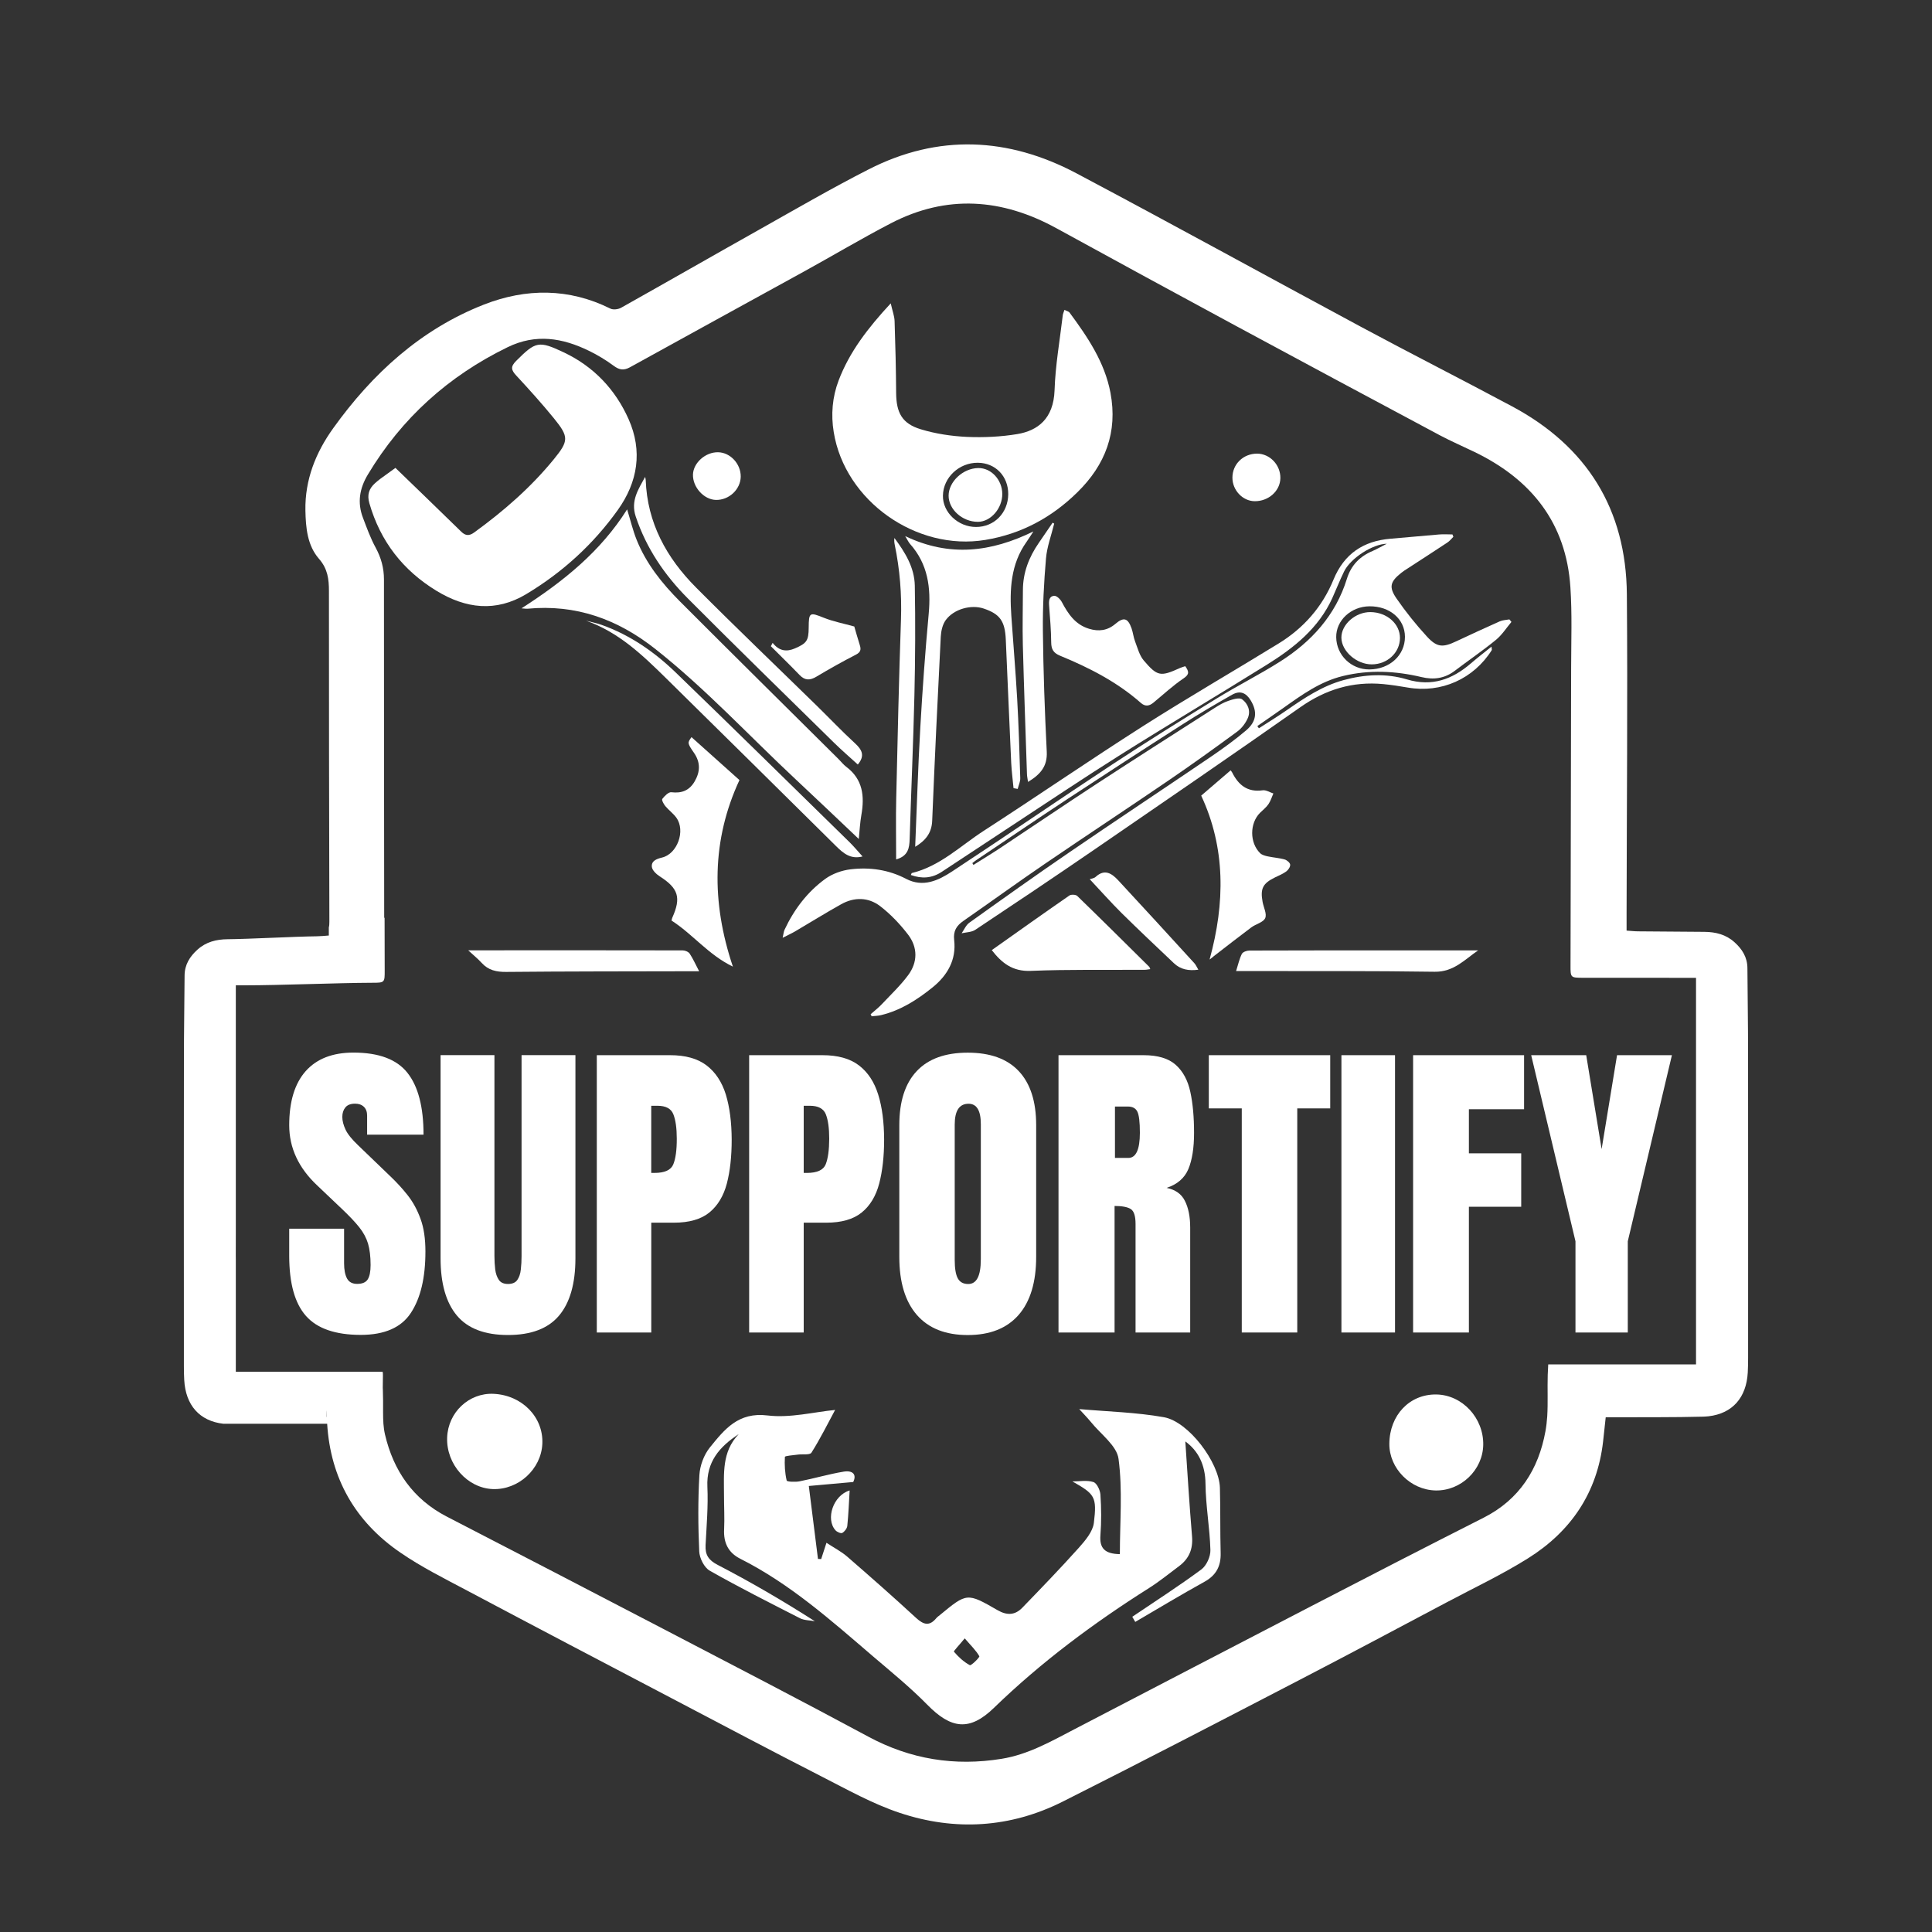
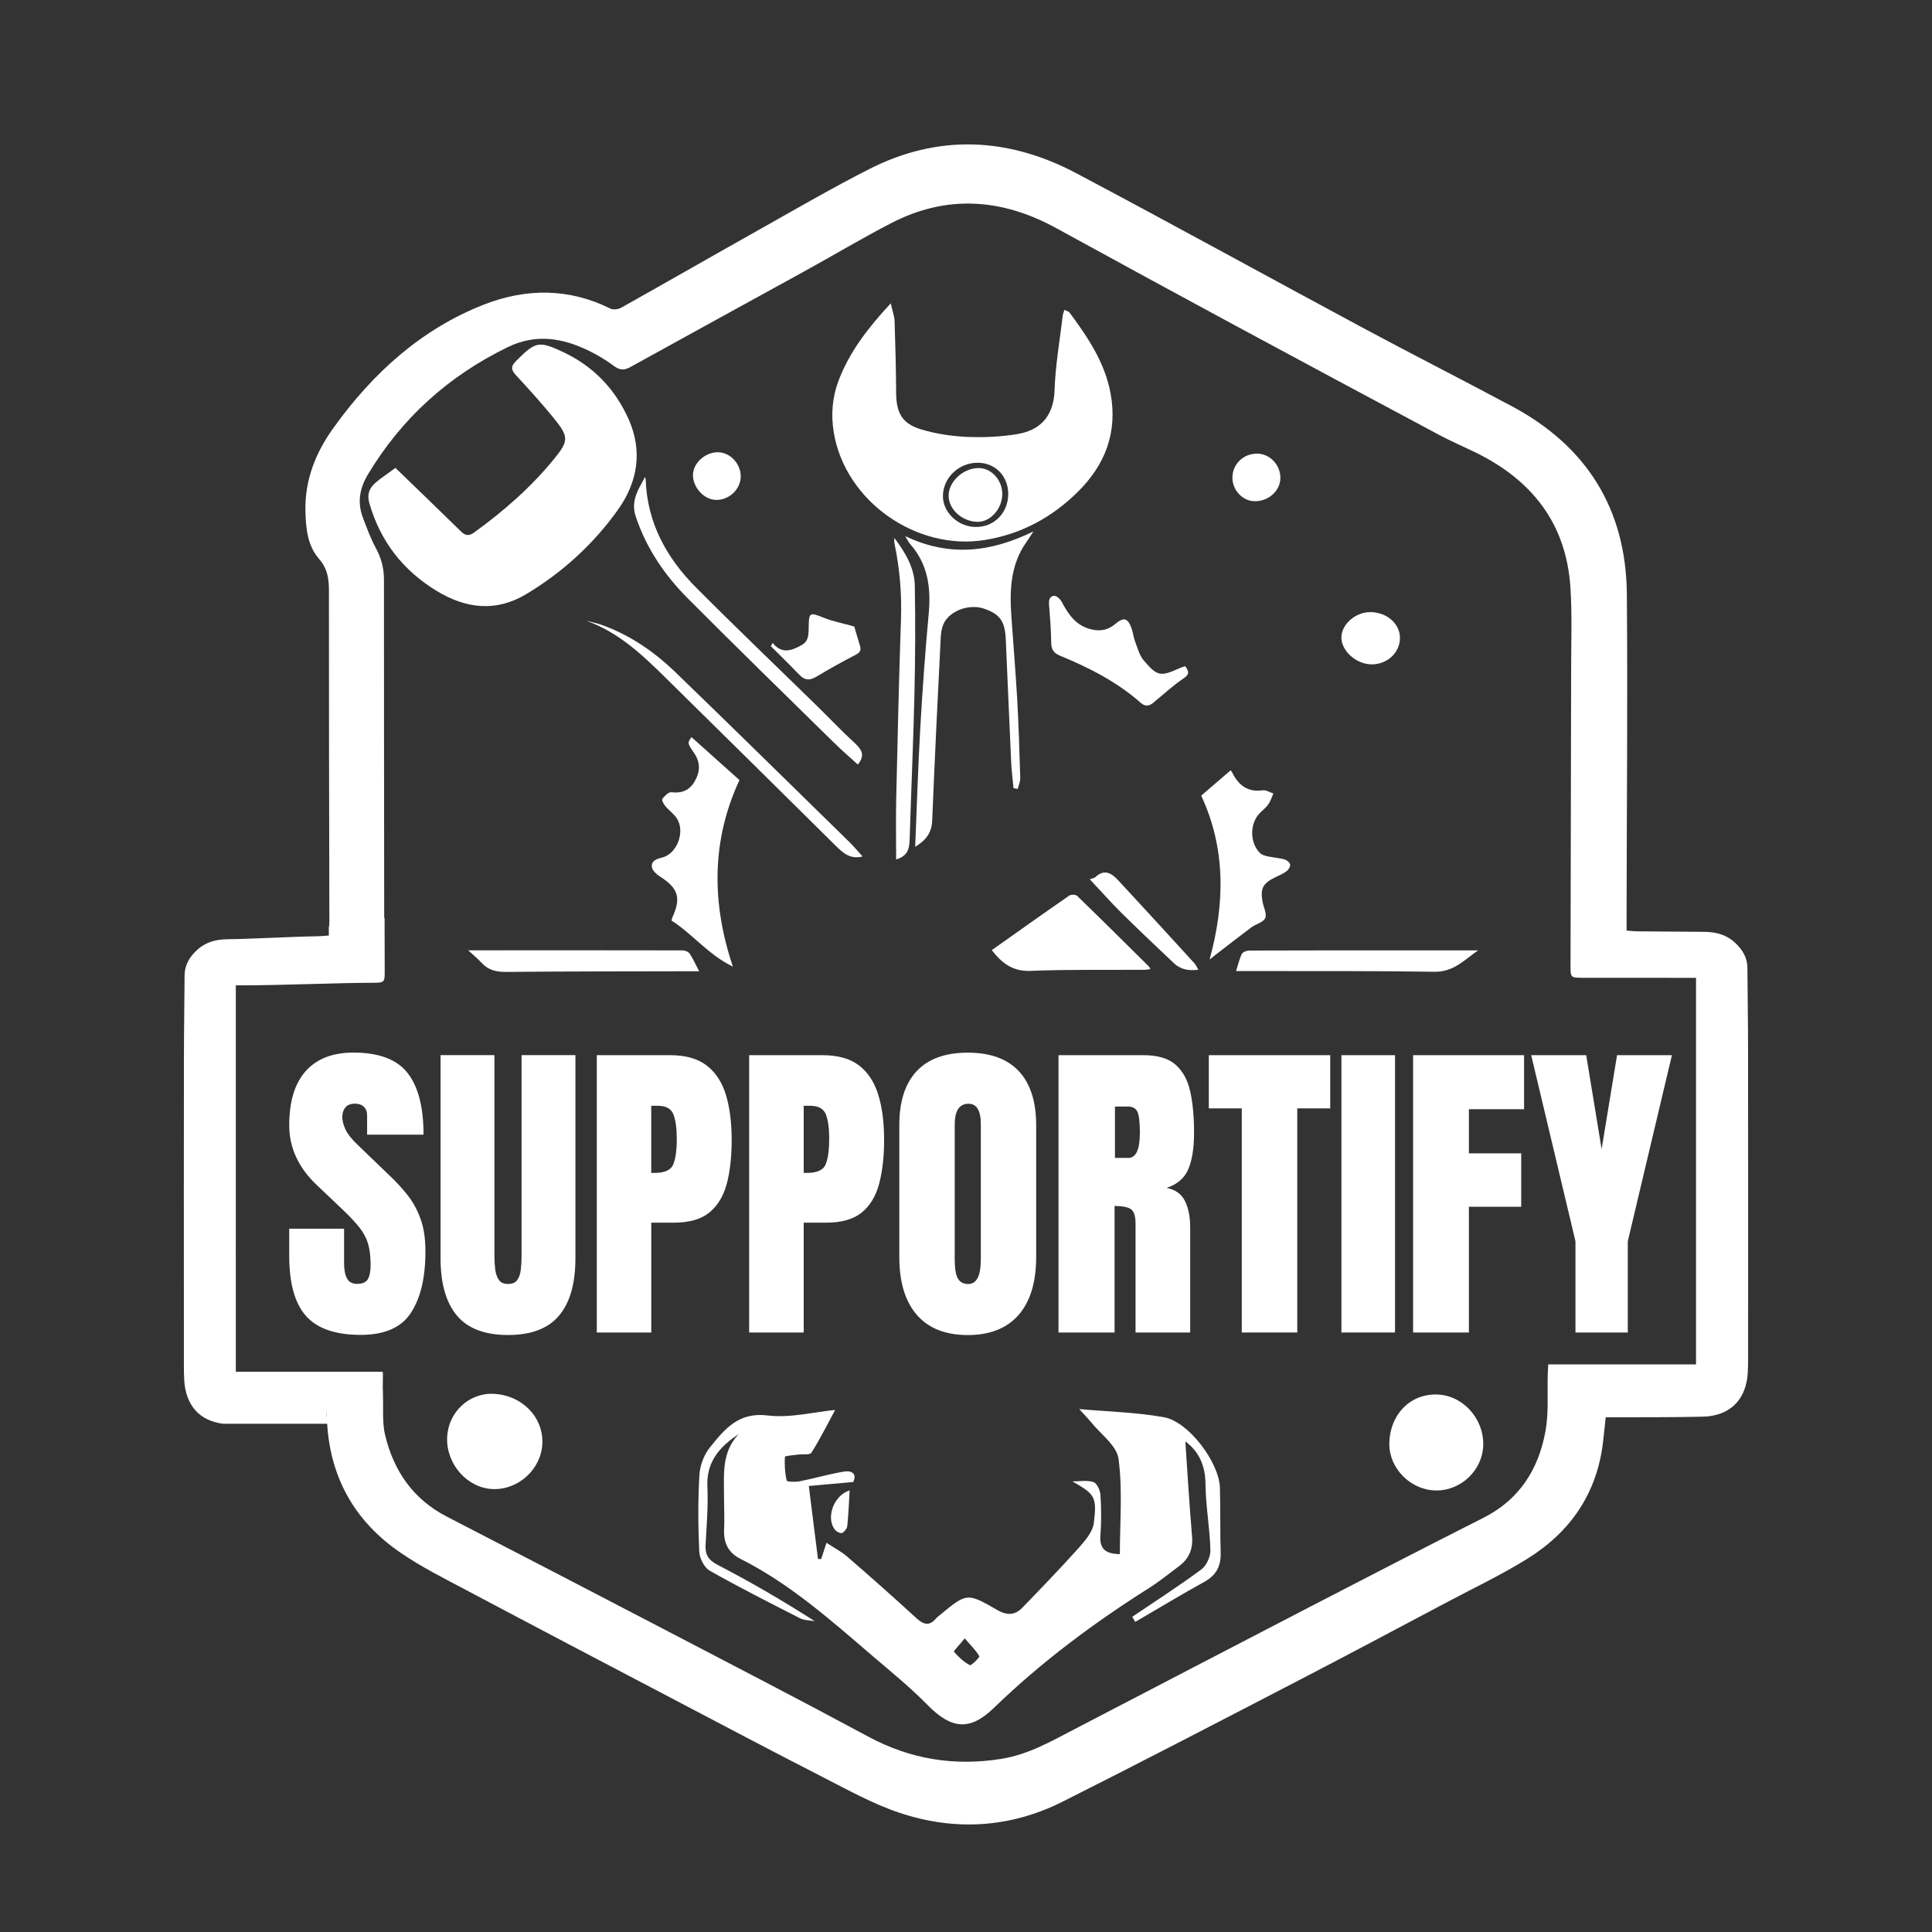
<svg xmlns="http://www.w3.org/2000/svg" version="1.1" id="Layer_1" x="0px" y="0px" viewBox="0 0 500 500" style="enable-background:new 0 0 500 500;" xml:space="preserve">
  <rect x="0" y="0" width="500" height="500" fill="#333333" stroke="none" />
  <style type="text/css">
	.st0{fill:#FFFFFF;}
</style>
  <g>
    <path class="st0" d="M108.83,315.43c-0.84-2.32-1.95-4.36-3.34-6.12c-1.38-1.75-2.91-3.41-4.58-4.99l-8.27-7.96   c-1.61-1.53-2.68-2.87-3.22-4.03c-0.54-1.17-0.83-2.25-0.83-3.27c0-1.01,0.27-1.82,0.8-2.47c0.53-0.64,1.37-0.96,2.51-0.96   c0.96,0,1.71,0.27,2.27,0.81c0.56,0.54,0.84,1.3,0.84,2.28v4.93h14.6c0-7.14-1.38-12.48-4.15-15.98c-2.75-3.51-7.43-5.26-14-5.26   c-5.39,0-9.5,1.6-12.35,4.8c-2.84,3.21-4.26,7.87-4.26,14c0,5.85,2.41,11.04,7.23,15.57l6.44,6.12c1.9,1.8,3.39,3.38,4.46,4.72   c1.07,1.34,1.83,2.77,2.27,4.23c0.43,1.48,0.66,3.34,0.66,5.53c0,1.74-0.26,2.99-0.76,3.75c-0.51,0.77-1.41,1.14-2.72,1.14   c-1.24,0-2.12-0.47-2.62-1.4c-0.5-0.94-0.76-2.24-0.76-3.91v-8.97h-14.2v7.01c0,7.13,1.45,12.32,4.35,15.58   c2.89,3.26,7.63,4.89,14.17,4.89c6.17,0,10.51-1.91,12.99-5.73c2.5-3.82,3.74-9.1,3.74-15.84   C110.1,320.59,109.69,317.75,108.83,315.43z" />
    <path class="st0" d="M452.4,272.3c0-7.24-0.13-14.49-0.17-21.73c-0.01-2.82-1.34-4.92-3.35-6.73c-2.21-2-4.89-2.65-7.77-2.68   c-5.7-0.06-11.39-0.07-17.08-0.13c-0.94,0-1.88-0.11-3.07-0.19v-4.62c0.04-27.47,0.3-54.96,0.07-82.44   c-0.19-21.96-10.32-38.24-29.68-48.6c-12.96-6.94-26.08-13.59-39.04-20.55c-24.59-13.22-49.05-26.7-73.73-39.78   c-17.64-9.34-35.77-10.22-53.79-1.01c-9.48,4.83-18.69,10.18-27.97,15.4c-12.05,6.77-24.02,13.64-36.07,20.4   c-0.76,0.43-2.05,0.58-2.77,0.23c-10.76-5.35-21.83-5.3-32.71-1.06c-16.38,6.42-28.9,17.88-39.04,32.02   c-4.52,6.3-7.33,13.32-7.19,21.27c0.09,4.51,0.5,9.08,3.54,12.55c2.24,2.57,2.55,5.26,2.55,8.33c0,28.17,0.03,56.35,0.11,84.53   v1.08c0,0.58-0.03,1.06-0.14,1.41v2.11c-1.2,0.09-2.12,0.19-3.08,0.2c-5.69,0.06-17.42,0.71-23.13,0.76   c-2.88,0.03-5.56,0.68-7.77,2.68c-2.01,1.81-3.34,3.92-3.35,6.73c-0.04,7.24-0.17,14.49-0.17,21.73   c-0.03,22.9-0.03,45.81-0.01,68.71v10.48c0,1.25,0.01,2.52,0.09,3.76c0.36,6.5,3.96,10.61,10.14,11.31h26.85   c0.86,14.06,7.19,25.29,18.96,33.35c5.46,3.75,11.45,6.74,17.32,9.85c17.61,9.35,35.27,18.61,52.94,27.87   c12.89,6.77,25.75,13.57,38.71,20.2c6.63,3.38,13.22,7.09,20.23,9.42c14.31,4.78,28.66,3.91,42.23-2.92   c20.53-10.32,40.92-20.93,61.32-31.51c12.66-6.56,25.24-13.27,37.84-19.95c7.11-3.78,14.43-7.23,21.23-11.49   c11.11-6.96,17.92-16.97,19.43-30.24c0.23-2.02,0.44-4.08,0.68-6.26h2.1c7.7-0.04,15.38,0.04,23.07-0.16   c0.5-0.01,0.98-0.06,1.45-0.1c6.17-0.71,9.78-4.82,10.14-11.31c0.07-1.25,0.09-2.51,0.09-3.76   C452.41,325.1,452.43,298.69,452.4,272.3z M84.58,366.67c-0.07,0.86-0.09-3.79,0-0.26V366.67z M438.95,353.1h-38.27   c-0.06,1.15-0.1,1.94-0.13,2.72c-0.11,3.56,0.09,7.19-0.13,10.74c-0.09,1.3-0.23,2.58-0.46,3.85c-1.78,9.82-6.72,17.67-16,22.37   c-14.9,7.54-29.74,15.18-44.57,22.87c-20.4,10.56-40.78,21.2-61.17,31.79c-6.09,3.17-12.09,6.63-19.01,7.74   c-12.13,1.97-23.6,0.13-34.52-5.75c-17.64-9.5-35.43-18.69-53.18-27.95c-18.61-9.71-37.24-19.35-55.89-28.99   c-8.74-4.52-13.79-11.88-15.98-21.23c-0.21-0.91-0.34-1.84-0.41-2.79c-0.14-1.98-0.07-4.03-0.09-6.03   c-0.09-6.06-0.11-0.46-0.04-6.52c0-0.34-0.01-0.64-0.07-0.91h-38v-29.14c-0.01-0.41-0.01-0.7-0.01-0.86   c0.01-1.95,0.01-3.92,0.01-5.87V255h2.41c8.94,0,23.92-0.63,32.88-0.66c3.25,0,3.25-0.04,3.24-3.25c0-4.52-0.01-9.05-0.03-13.57   h-0.1c-0.03-29.19-0.06-58.36-0.06-87.54c0-2.98-0.73-5.62-2.14-8.23c-1.34-2.45-2.3-5.12-3.29-7.73   c-1.51-3.94-0.9-7.61,1.27-11.22c8.77-14.61,20.84-25.48,36.17-32.95c7.33-3.56,14.19-2.4,21.04,0.94   c2.24,1.08,4.41,2.41,6.42,3.89c1.45,1.08,2.61,1.24,4.21,0.36c15-8.3,30.03-16.51,45.04-24.78c7.51-4.13,14.89-8.54,22.48-12.48   c14.44-7.49,28.73-6.44,42.8,1.27c15.43,8.45,30.87,16.87,46.34,25.21c17.62,9.52,35.27,18.96,52.94,28.4   c2.92,1.55,5.99,2.87,8.98,4.32c14.69,7.11,23.7,18.36,24.79,35.02c0.46,6.92,0.2,13.89,0.19,20.83   c-0.03,21.14-0.09,42.26-0.13,63.39c-0.01,4.52-0.03,9.05-0.03,13.57c-0.01,3.22-0.01,3.25,3.24,3.26c8.95,0.01,17.89,0,26.83,0.01   h2.41V353.1z" />
-     <path class="st0" d="M390.63,160.3c-0.84,0.16-1.74,0.17-2.5,0.51c-3.78,1.67-7.51,3.41-11.25,5.16c-3.45,1.63-4.96,1.61-7.54-1.18   c-2.84-3.09-5.49-6.39-7.88-9.84c-2.11-3.04-1.68-4.43,1.24-6.74c0.51-0.41,1.08-0.77,1.65-1.13c3.39-2.21,6.82-4.41,10.21-6.66   c0.6-0.38,1.06-1,1.57-1.5c-0.09-0.2-0.17-0.41-0.24-0.61c-1.15,0-2.32-0.09-3.46,0.01c-4.19,0.34-8.37,0.76-12.56,1.1   c-7.04,0.58-12.01,3.91-14.76,10.58c-2.89,7.06-7.73,12.56-14.21,16.54c-11.65,7.16-23.48,13.99-35,21.33   c-13.89,8.85-27.47,18.19-41.32,27.15c-6.02,3.89-11.29,9.15-18.59,10.92c-0.09,0.03-0.13,0.24-0.26,0.51   c2.84,1.03,5.47,0.84,7.98-0.81c5.99-3.94,11.96-7.9,17.95-11.83c9.4-6.16,18.71-12.43,28.22-18.41   c12.62-7.94,25.45-15.56,38.11-23.45c6.96-4.35,13.29-9.41,16.81-17.17c1.03-2.28,1.95-4.63,3.05-6.89   c1.67-3.41,7.36-7.1,11.05-7.17c-1.34,0.68-2.48,1.35-3.69,1.88c-3.32,1.41-5.55,3.69-6.64,7.21c-2.92,9.42-9.17,16.27-17.32,21.43   c-5.35,3.39-11.05,6.24-16.45,9.57c-9,5.53-17.96,11.11-26.78,16.92c-13.94,9.18-27.7,18.65-41.65,27.82   c-3.52,2.31-7.46,4.19-11.86,1.9c-4.53-2.38-9.42-3.07-14.4-2.47c-2.24,0.27-4.68,1.14-6.5,2.45c-4.66,3.39-8.11,7.93-10.56,13.17   c-0.23,0.47-0.26,1.04-0.5,2.1c1.35-0.7,2.28-1.11,3.14-1.61c4.01-2.35,7.96-4.82,12-7.07c3.39-1.9,7.03-1.84,10.07,0.47   c2.71,2.08,5.15,4.65,7.23,7.36c2.55,3.32,2.54,7.16,0.04,10.52c-2.01,2.71-4.51,5.06-6.83,7.53c-0.88,0.93-1.91,1.73-2.88,2.58   c0.09,0.17,0.17,0.36,0.26,0.53c0.83-0.09,1.67-0.11,2.45-0.3c5.09-1.23,9.38-3.99,13.36-7.21c3.81-3.09,6.13-7.1,5.55-12.18   c-0.27-2.37,0.57-3.72,2.37-4.98c7.09-4.93,14.1-10.01,21.23-14.87c10.62-7.24,21.36-14.31,31.98-21.56   c5.97-4.08,11.86-8.3,17.69-12.59c1.13-0.83,2.1-2.11,2.68-3.39c0.88-1.91,0.07-3.85-1.44-4.95c-0.73-0.53-2.41,0.01-3.55,0.4   c-1.24,0.41-2.41,1.11-3.52,1.82c-10.14,6.49-20.29,12.96-30.37,19.53c-8.53,5.57-16.95,11.29-25.44,16.92   c-2.18,1.44-4.43,2.79-6.64,4.19c-0.09-0.16-0.19-0.31-0.29-0.47c0.34-0.27,0.67-0.54,1.03-0.78c7.86-5.26,15.65-10.58,23.55-15.78   c9.87-6.49,19.78-12.93,29.73-19.29c4.22-2.71,8.55-5.25,12.92-7.73c2.04-1.15,3.59-0.54,4.82,1.48c1.74,2.88,1.54,5.42-1.18,7.74   c-2.91,2.48-6.05,4.73-9.21,6.89c-12.16,8.26-24.42,16.37-36.54,24.67c-8.73,5.96-17.32,12.09-25.92,18.24   c-0.86,0.63-1.33,1.81-1.97,2.72c1.18-0.27,2.58-0.26,3.54-0.9c10.15-6.74,20.27-13.53,30.33-20.43   c17.96-12.33,35.96-24.65,53.78-37.17c6.56-4.61,13.56-6.74,21.47-5.99c2.12,0.21,4.26,0.53,6.36,0.9   c8.63,1.5,17.01-2.22,21.71-9.68c0.07-0.13-0.01-0.37-0.06-0.91c-1.91,1.54-3.65,2.88-5.32,4.32c-4.83,4.16-10.08,6.1-16.55,4.16   c-5.42-1.63-11.01-1.3-16.44,0.19c-5.42,1.48-10.05,4.56-14.63,7.74c-2.37,1.64-4.83,3.15-7.26,4.72c-0.13-0.19-0.27-0.38-0.4-0.58   c2.27-1.58,4.55-3.14,6.8-4.73c4.76-3.38,9.48-6.79,15.31-8.21c6.86-1.67,13.62-1.34,20.4,0.27c3.11,0.74,5.97,0.37,8.6-1.64   c3.52-2.68,7.2-5.18,10.62-7.98c1.57-1.28,2.71-3.09,4.03-4.66C390.98,160.73,390.81,160.52,390.63,160.3z M354.41,173.25   c-4.71,0.04-8.54-3.68-8.6-8.34c-0.06-4.35,3.84-7.96,8.61-8c5.26-0.04,9.15,3.29,9.18,7.87   C363.62,169.57,359.65,173.21,354.41,173.25z" />
    <path class="st0" d="M287.39,101.66c-1.5-7.93-5.9-14.41-10.57-20.74c-0.24-0.34-0.8-0.44-1.34-0.73c-0.2,0.63-0.4,1.03-0.44,1.44   c-0.76,6.46-1.91,12.9-2.12,19.38c-0.26,7.39-4.39,10.45-9.64,11.33c-4.26,0.71-8.68,0.91-13.02,0.73   c-4.01-0.19-8.11-0.8-11.95-1.97c-4.86-1.47-6.34-4.28-6.39-9.37c-0.04-6.2-0.19-12.4-0.4-18.61c-0.04-1.34-0.56-2.65-1-4.61   c-5.92,6.39-10.69,12.58-13.5,20c-1.61,4.25-2,8.81-1.25,13.33c2.88,17.79,21.39,30.85,39.24,27.89   c9.31-1.54,17.14-5.77,23.81-12.32C286.08,120.3,289.3,111.83,287.39,101.66z M252.58,136.38c-4.63,0-8.64-3.81-8.55-8.11   c0.07-4.69,4.18-8.55,9.04-8.51c4.55,0.04,7.88,3.48,7.86,8.13C260.9,132.73,257.31,136.39,252.58,136.38z" />
    <path class="st0" d="M102.34,121.09c2.63,2.55,5.23,5.05,7.82,7.56c3.08,2.98,6.15,5.96,9.22,8.96c1.05,1.03,2.03,1.14,3.3,0.22   c7.63-5.53,14.69-11.67,20.66-18.99c3.85-4.72,3.92-5.77,0.06-10.52c-3.12-3.84-6.44-7.51-9.8-11.14   c-1.31-1.41-1.53-2.27-0.02-3.78c5.04-5.03,5.81-5.29,12.32-2.21c7.74,3.66,13.35,9.59,16.78,17.29c3.66,8.22,2.4,16.24-2.8,23.51   c-6.35,8.88-14.29,16.12-23.66,21.75c-7.91,4.76-15.71,3.76-23.26-0.84c-8.69-5.29-14.53-12.82-17.37-22.67   c-0.62-2.16-0.12-3.75,1.45-5.16c0.44-0.39,0.89-0.78,1.36-1.13C99.65,123.02,100.9,122.13,102.34,121.09z" />
-     <path class="st0" d="M222.25,217.13c-5.49-5.2-10.87-10.34-16.31-15.42c-12.08-11.28-23.31-23.46-36.34-33.75   c-9.81-7.75-20.6-11.62-33.12-10.42c-0.28,0.03-0.56-0.03-1.52-0.1c10.93-7.01,20.47-14.72,27.34-25.61   c0.88,2.86,1.48,5.41,2.44,7.82c2.48,6.22,6.6,11.36,11.26,16.03c13.62,13.64,27.33,27.19,41.01,40.77   c0.68,0.68,1.28,1.46,2.04,2.03c4.28,3.23,4.72,7.6,3.87,12.44C222.58,212.85,222.49,214.81,222.25,217.13z" />
    <path class="st0" d="M315.71,385.01c-0.2-6.54-8.08-17.1-14.51-18.24c-7.2-1.28-14.6-1.45-21.9-2.1c0.84,0.93,2,2.1,3.04,3.36   c2.52,3.14,6.7,6.1,7.14,9.54c1.07,8.04,0.34,16.31,0.34,24.64c-3.79-0.07-5.32-1.43-5.03-4.93c0.27-3.48,0.23-7,0-10.49   c-0.09-1.17-0.94-2.97-1.82-3.24c-1.65-0.53-3.61-0.16-5.43-0.16c5.76,3.28,6.39,3.91,5.55,10.75c-0.29,2.27-2.21,4.53-3.86,6.39   c-4.75,5.3-9.71,10.44-14.67,15.56c-1.87,1.92-3.92,2.05-6.43,0.6c-7.87-4.55-7.93-4.45-14.84,1.24c-0.33,0.27-0.68,0.51-0.96,0.83   c-1.77,2.15-3.29,1.75-5.23-0.03c-5.86-5.4-11.85-10.68-17.88-15.91c-1.53-1.31-3.36-2.25-5.33-3.55   c-0.58,1.81-0.98,3.01-1.37,4.21c-0.27,0-0.54-0.01-0.83-0.03c-0.76-6-1.5-12.01-2.37-18.88c3.88-0.34,7.49-0.67,11.49-1.03   c0.98-1.97-0.16-3.07-2.48-2.68c-3.82,0.63-7.57,1.75-11.38,2.5c-1.13,0.23-3.29,0.13-3.36-0.2c-0.46-1.98-0.58-4.08-0.46-6.12   c0.01-0.27,2.11-0.43,3.25-0.58c1.24-0.19,3.19,0.16,3.62-0.51c2.3-3.64,4.21-7.5,6.13-11.06c-5.48,0.53-11.62,2.14-17.48,1.43   c-7.59-0.94-11.16,3.62-14.93,8.27c-1.54,1.9-2.58,4.71-2.72,7.16c-0.38,6.57-0.34,13.17-0.04,19.75c0.07,1.74,1.28,4.18,2.72,4.99   c7.66,4.35,15.53,8.31,23.38,12.32c1.13,0.56,2.54,0.51,3.82,0.76c-8.33-5.33-16.61-10.15-25.11-14.56   c-2.42-1.25-3.29-2.61-3.17-5.13c0.26-5.05,0.7-10.09,0.47-15.11c-0.29-6.4,3.09-10.34,8.11-13.62   c-4.42,4.59-3.81,10.29-3.81,15.84c0,2.95,0.17,5.9,0.03,8.83c-0.17,3.45,1.07,6,4.16,7.57c12.87,6.47,23.53,15.98,34.35,25.25   c4.78,4.08,9.67,8.06,14.06,12.53c6.16,6.29,10.95,6.94,17.25,0.83c12.23-11.85,25.78-21.93,40.14-31.01   c2.71-1.71,5.22-3.76,7.8-5.69c2.55-1.91,3.61-4.39,3.34-7.67c-0.7-8.31-1.2-16.64-1.74-24.59c3.31,2.41,5.18,6,5.22,10.98   c0.06,5.7,1.11,11.39,1.27,17.1c0.06,1.7-1,4.05-2.34,5.05c-5.8,4.29-11.89,8.2-17.88,12.25l0.77,1.33   c5.96-3.48,11.85-7.04,17.88-10.37c3.11-1.71,4.32-4.11,4.22-7.51C315.75,396.21,315.87,390.61,315.71,385.01z M250.99,430.94   c-1.57-0.83-2.94-2.12-4.11-3.48c-0.14-0.16,1.41-1.75,2.79-3.45c1.65,1.91,2.94,3.14,3.78,4.62   C253.6,428.89,251.35,431.13,250.99,430.94z" />
    <path class="st0" d="M262.3,203.97c-0.2-2.17-0.49-4.34-0.6-6.52c-0.49-10.63-0.93-21.27-1.4-31.9c-0.21-4.83-1.52-6.64-5.73-8.06   c-3.22-1.08-7.67,0.09-9.8,2.97c-0.85,1.15-1.22,2.85-1.3,4.32c-0.81,15.87-1.57,31.74-2.22,47.62c-0.13,3.18-1.7,5.12-4.4,6.75   c0.44-10.47,0.74-20.72,1.33-30.95c0.56-9.81,1.27-19.61,2.17-29.39c0.61-6.68-0.19-12.83-4.83-18.04   c-0.4-0.45-0.65-1.04-1.26-2.03c11.51,5.5,22.23,4.15,33.18-1.2c-0.7,1.06-1.2,1.89-1.76,2.68c-4.14,5.79-4.41,12.39-3.95,19.12   c0.49,7.15,1.1,14.28,1.51,21.44c0.39,6.86,0.6,13.73,0.8,20.6c0.03,0.92-0.43,1.86-0.66,2.79   C263.02,204.11,262.66,204.04,262.3,203.97z" />
    <path class="st0" d="M178.96,190.77c4.11,3.68,8.11,7.26,12.41,11.11c-7.16,15.4-7.33,31.55-1.7,48.28   c-6.35-3.06-10.41-8.43-15.87-11.91c0.07-0.32,0.09-0.54,0.18-0.73c2.36-5.23,1.58-7.64-3.26-10.73c-0.87-0.56-1.92-1.55-2.02-2.44   c-0.17-1.57,1.25-2.08,2.65-2.42c3.94-0.95,6.11-6.9,3.71-10.28c-0.8-1.13-1.99-1.97-2.88-3.04c-0.43-0.52-0.99-1.58-0.78-1.85   c0.59-0.76,1.62-1.82,2.35-1.73c2.69,0.33,4.66-0.47,6-2.76c1.47-2.5,1.59-4.95-0.17-7.47   C177.83,192.28,177.92,192.22,178.96,190.77z" />
    <path class="st0" d="M313.04,248.33c4.04-14.68,4.14-28.92-2.17-42.42c2.63-2.26,5.07-4.35,7.61-6.54c0.01,0.01,0.25,0.25,0.4,0.54   c1.63,3.26,3.97,5.18,7.9,4.62c0.87-0.12,1.85,0.53,2.77,0.82c-0.42,0.94-0.72,1.97-1.3,2.8c-0.58,0.84-1.43,1.48-2.16,2.21   c-2.69,2.7-2.72,7.73,0.03,10.44c0.48,0.47,1.29,0.68,1.98,0.83c1.44,0.31,2.93,0.4,4.34,0.79c0.59,0.16,1.38,0.81,1.45,1.32   c0.08,0.55-0.46,1.38-0.97,1.76c-0.87,0.65-1.92,1.08-2.92,1.56c-3.18,1.55-3.88,2.89-3.24,6.36c0.26,1.42,1.16,3.12,0.67,4.19   c-0.5,1.11-2.41,1.52-3.58,2.39c-3.25,2.43-6.44,4.93-9.66,7.41C313.84,247.73,313.44,248.03,313.04,248.33z" />
    <path class="st0" d="M256.67,245.89c6.81-4.82,13.42-9.52,20.08-14.13c0.46-0.32,1.66-0.26,2.04,0.11   c6.26,6.07,12.45,12.22,18.64,18.35c0.09,0.09,0.12,0.26,0.26,0.59c-0.51,0.06-0.97,0.17-1.42,0.17   c-9.83,0.07-19.68-0.12-29.49,0.28C262.01,251.47,259.2,249.16,256.67,245.89z" />
    <path class="st0" d="M306.74,172.41c0.94,1.34,1.16,2.08-0.4,3.13c-2.79,1.88-5.28,4.21-7.89,6.35c-1.04,0.85-2.09,1-3.18,0.04   c-6.17-5.45-13.39-9.13-20.92-12.23c-1.74-0.72-2.28-1.67-2.3-3.45c-0.03-3.17-0.3-6.34-0.54-9.5c-0.09-1.2-0.07-2.45,1.34-2.55   c0.62-0.04,1.56,0.88,1.94,1.59c1.63,3.07,3.46,5.84,7.04,6.93c2.52,0.77,4.77,0.49,6.83-1.26c2.15-1.83,3.23-1.53,4.18,1.14   c0.39,1.11,0.5,2.32,0.92,3.41c0.65,1.69,1.12,3.6,2.25,4.93c3.55,4.16,4.35,4.21,9.37,1.94   C305.77,172.7,306.2,172.6,306.74,172.41z" />
    <path class="st0" d="M166.95,123.43c0.06,0.26,0.15,0.51,0.16,0.77c0.39,11.12,5.39,20.17,13,27.82   c10.31,10.36,20.89,20.47,31.34,30.69c3.27,3.2,6.42,6.53,9.79,9.62c1.82,1.67,2.7,3.22,0.76,5.53c-2.03-1.86-4.19-3.71-6.21-5.7   c-12.64-12.42-25.34-24.79-37.84-37.35c-5.98-6.01-10.68-12.93-13.42-21.13C163.17,129.63,165.18,126.69,166.95,123.43z" />
    <path class="st0" d="M231.92,222.42c0-5.45-0.1-10.61,0.02-15.76c0.35-15.43,0.7-30.87,1.23-46.29c0.23-6.55-0.29-12.98-1.61-19.37   c-0.12-0.57-0.17-1.14-0.09-1.77c2.76,3.7,5.2,7.64,5.28,12.34c0.17,9.44,0.12,18.9-0.1,28.34c-0.29,12.41-0.85,24.8-1.23,37.21   C235.35,219.46,235.05,221.52,231.92,222.42z" />
    <path class="st0" d="M382.54,245.96c-3.46,2.36-6.32,5.61-11.25,5.53c-16.34-0.25-32.68-0.15-49.02-0.18c-0.71,0-1.42,0-2.37,0   c0.54-1.7,0.85-3.16,1.49-4.44c0.25-0.5,1.27-0.87,1.95-0.87c13.09-0.05,26.17-0.04,39.26-0.04   C369.25,245.96,375.89,245.96,382.54,245.96z" />
-     <path class="st0" d="M272.82,135.52c-0.73,3-1.86,5.97-2.12,9.01c-0.53,6.23-0.87,12.51-0.8,18.77c0.11,10.42,0.48,20.84,1,31.25   c0.19,3.78-1.65,5.87-4.85,7.81c-0.11-0.82-0.25-1.41-0.27-2c-0.37-11.16-0.78-22.31-1.07-33.47c-0.12-4.73,0.01-9.46,0.02-14.19   c0.01-4.53,1.57-8.52,4.11-12.2c1.2-1.74,2.39-3.49,3.58-5.23C272.55,135.35,272.69,135.44,272.82,135.52z" />
    <path class="st0" d="M180.94,251.36c-1.3,0-2.02,0-2.73,0c-15.74,0.04-31.48,0.02-47.22,0.17c-2.53,0.02-4.61-0.43-6.34-2.34   c-0.97-1.06-2.1-1.98-3.48-3.25c2.48,0,4.51,0,6.53,0c16.33,0,32.66-0.02,49,0.02c0.61,0,1.47,0.36,1.79,0.84   C179.33,248.06,179.95,249.48,180.94,251.36z" />
    <path class="st0" d="M223.23,221.65c-3.08,0.8-4.98-0.82-6.84-2.66c-14.65-14.49-29.3-28.99-43.99-43.44   c-6.11-6.01-12.3-11.96-20.74-14.92c1.37,0.36,2.77,0.63,4.1,1.11c7.3,2.61,13.56,6.94,19.07,12.26   c15.09,14.57,30.04,29.29,45.03,43.96C221.01,219.09,222.04,220.34,223.23,221.65z" />
    <path class="st0" d="M199.96,166.37c1.66,2.12,3.59,2.38,5.78,1.43c3.03-1.31,3.53-2,3.55-5.36c0.02-4.01,0.24-4.04,3.95-2.55   c2.4,0.96,4.99,1.45,7.85,2.25c0.35,1.2,0.86,3.02,1.43,4.83c0.36,1.13,0.22,1.82-1,2.45c-3.48,1.79-6.89,3.7-10.25,5.71   c-1.65,0.99-2.95,1-4.32-0.42c-2.44-2.53-4.96-4.98-7.45-7.47C199.66,166.95,199.81,166.66,199.96,166.37z" />
    <path class="st0" d="M282.02,227.54c0.46-0.17,1.13-0.23,1.53-0.6c2.35-2.17,4.21-0.87,5.84,0.88   c6.62,7.12,13.17,14.31,19.73,21.48c0.37,0.41,0.59,0.95,1.01,1.66c-2.54,0.34-4.61-0.06-6.31-1.67   c-4.55-4.31-9.11-8.61-13.57-13.01C287.45,233.5,284.83,230.53,282.02,227.54z" />
    <path class="st0" d="M115.72,372.05c0.23-6.54,5.64-11.63,12.03-11.33c7.35,0.35,12.9,6.02,12.61,12.89   c-0.28,6.6-6.2,12.02-12.85,11.76C120.94,385.11,115.47,378.93,115.72,372.05z" />
    <path class="st0" d="M359.56,373.65c0.06-7.43,5.25-12.87,12.17-12.76c6.71,0.11,12.25,6.07,12.13,13.04   c-0.12,6.52-5.75,11.92-12.31,11.8C365.05,385.61,359.51,380.03,359.56,373.65z" />
    <path class="st0" d="M325.33,117.4c3.31,0.01,6.08,2.92,6.03,6.34c-0.05,3.32-3.07,6.02-6.68,5.97c-3.1-0.05-5.74-2.85-5.73-6.1   C318.95,120.12,321.75,117.4,325.33,117.4z" />
    <path class="st0" d="M191.7,123.36c-0.05,3.3-3.03,6.09-6.41,6.02c-3.13-0.07-6.05-3.31-5.95-6.58c0.1-3.03,3.24-5.82,6.5-5.76   C189.01,117.1,191.74,120.05,191.7,123.36z" />
    <path class="st0" d="M219.89,385.73c-0.19,3.12-0.3,6.15-0.61,9.16c-0.07,0.67-0.7,1.49-1.3,1.83c-0.36,0.2-1.36-0.24-1.75-0.67   C213.59,393.12,215.65,386.98,219.89,385.73z" />
    <path class="st0" d="M355.04,171.94c-3.95,0.02-7.85-3.4-7.89-6.9c-0.03-3.43,3.65-6.67,7.53-6.63c4.25,0.04,7.65,3.04,7.63,6.72   C362.28,168.9,359.06,171.92,355.04,171.94z" />
    <path class="st0" d="M259.39,127.81c0.03,3.75-2.99,7.23-6.3,7.24c-4.02,0.01-7.61-3.21-7.59-6.79c0.03-3.62,3.71-7.06,7.66-7.13   C256.5,121.07,259.36,124.15,259.39,127.81z" />
    <path class="st0" d="M134.98,273.08v52c0,1.2-0.06,2.35-0.19,3.46c-0.11,1.11-0.43,2.02-0.91,2.71c-0.48,0.7-1.3,1.04-2.41,1.04   c-1.08,0-1.88-0.34-2.37-1.06c-0.48-0.71-0.8-1.61-0.94-2.71c-0.13-1.11-0.2-2.25-0.2-3.45v-52h-13.94v52.57   c0,6.53,1.41,11.46,4.23,14.83c2.82,3.36,7.23,5.03,13.22,5.03c5.99,0,10.39-1.67,13.22-5.03c2.82-3.36,4.23-8.3,4.23-14.83v-52.57   H134.98z" />
    <path class="st0" d="M187.85,283.28c-1.01-3.26-2.68-5.79-5-7.56s-5.47-2.64-9.44-2.64h-18.96v71.77h14.1v-28.42h5.85   c3.96,0,7.03-0.88,9.2-2.65c2.15-1.77,3.66-4.26,4.51-7.49c0.84-3.22,1.25-7.01,1.25-11.36   C189.34,290.42,188.84,286.54,187.85,283.28z M174.26,301.3c-0.6,1.5-2.22,2.25-4.89,2.25h-0.83v-17.38h1.6   c2.18,0,3.55,0.74,4.13,2.22c0.58,1.48,0.88,3.58,0.88,6.3C175.16,297.61,174.86,299.8,174.26,301.3z" />
    <path class="st0" d="M227.28,283.28c-1.01-3.26-2.67-5.79-4.99-7.56c-2.32-1.77-5.47-2.64-9.45-2.64h-18.96v71.77h14.12v-28.42   h5.83c3.96,0,7.03-0.88,9.2-2.65c2.17-1.77,3.66-4.26,4.51-7.49c0.84-3.22,1.27-7.01,1.27-11.36   C228.79,290.42,228.3,286.54,227.28,283.28z M213.7,301.3c-0.6,1.5-2.22,2.25-4.89,2.25h-0.81v-17.38h1.58   c2.18,0,3.56,0.74,4.15,2.22c0.58,1.48,0.87,3.58,0.87,6.3C214.59,297.61,214.29,299.8,213.7,301.3z" />
    <path class="st0" d="M263.64,277.19c-2.99-3.18-7.4-4.76-13.19-4.76c-5.79,0-10.19,1.58-13.19,4.76c-3.01,3.19-4.52,7.86-4.52,14   v34.09c0,6.56,1.53,11.56,4.55,15.03c3.04,3.48,7.43,5.2,13.16,5.2c5.73,0,10.12-1.73,13.16-5.2c3.02-3.46,4.55-8.47,4.55-15.03   v-34.09C268.16,285.05,266.65,280.38,263.64,277.19z M253.83,325.98c0,4.22-1.08,6.32-3.25,6.32c-1.25,0-2.15-0.47-2.69-1.44   c-0.54-0.97-0.81-2.57-0.81-4.79v-35c0-3.61,1.18-5.42,3.58-5.42c2.12,0,3.18,1.77,3.18,5.3V325.98z" />
    <path class="st0" d="M301.92,307.42c2.75-0.9,4.62-2.51,5.62-4.85c0.98-2.34,1.48-5.46,1.48-9.38c0-4.05-0.31-7.59-0.96-10.58   c-0.64-3.01-1.9-5.35-3.78-7.03c-1.87-1.67-4.65-2.5-8.31-2.5h-22.03v71.77h14.51v-32.75c1.91,0,3.29,0.26,4.13,0.76   c0.87,0.51,1.3,1.81,1.3,3.89v28.1h14.14V317.7c0-2.82-0.46-5.13-1.37-6.91C305.77,309,304.19,307.89,301.92,307.42z    M292.01,299.67h-3.46v-13.3h3.34c1.2,0,2.02,0.44,2.45,1.31c0.44,0.87,0.66,2.69,0.66,5.5C294.99,297.51,294,299.67,292.01,299.67   z" />
    <path class="st0" d="M347.16,273.08v71.77h13.87v-71.77H347.16z" />
    <path class="st0" d="M312.84,273.08v13.77h8.53v58h14.36v-58h8.53v-13.77H312.84z" />
    <path class="st0" d="M394.43,287.07v-13.99h-28.72v71.77h14.44v-32.54h13.54v-13.83h-13.54v-11.42H394.43z" />
    <path class="st0" d="M418.49,273.08l-3.99,24.31l-3.99-24.31h-14.24l11.46,48.16v23.61h13.54v-23.61l11.42-48.16H418.49z" />
  </g>
</svg>